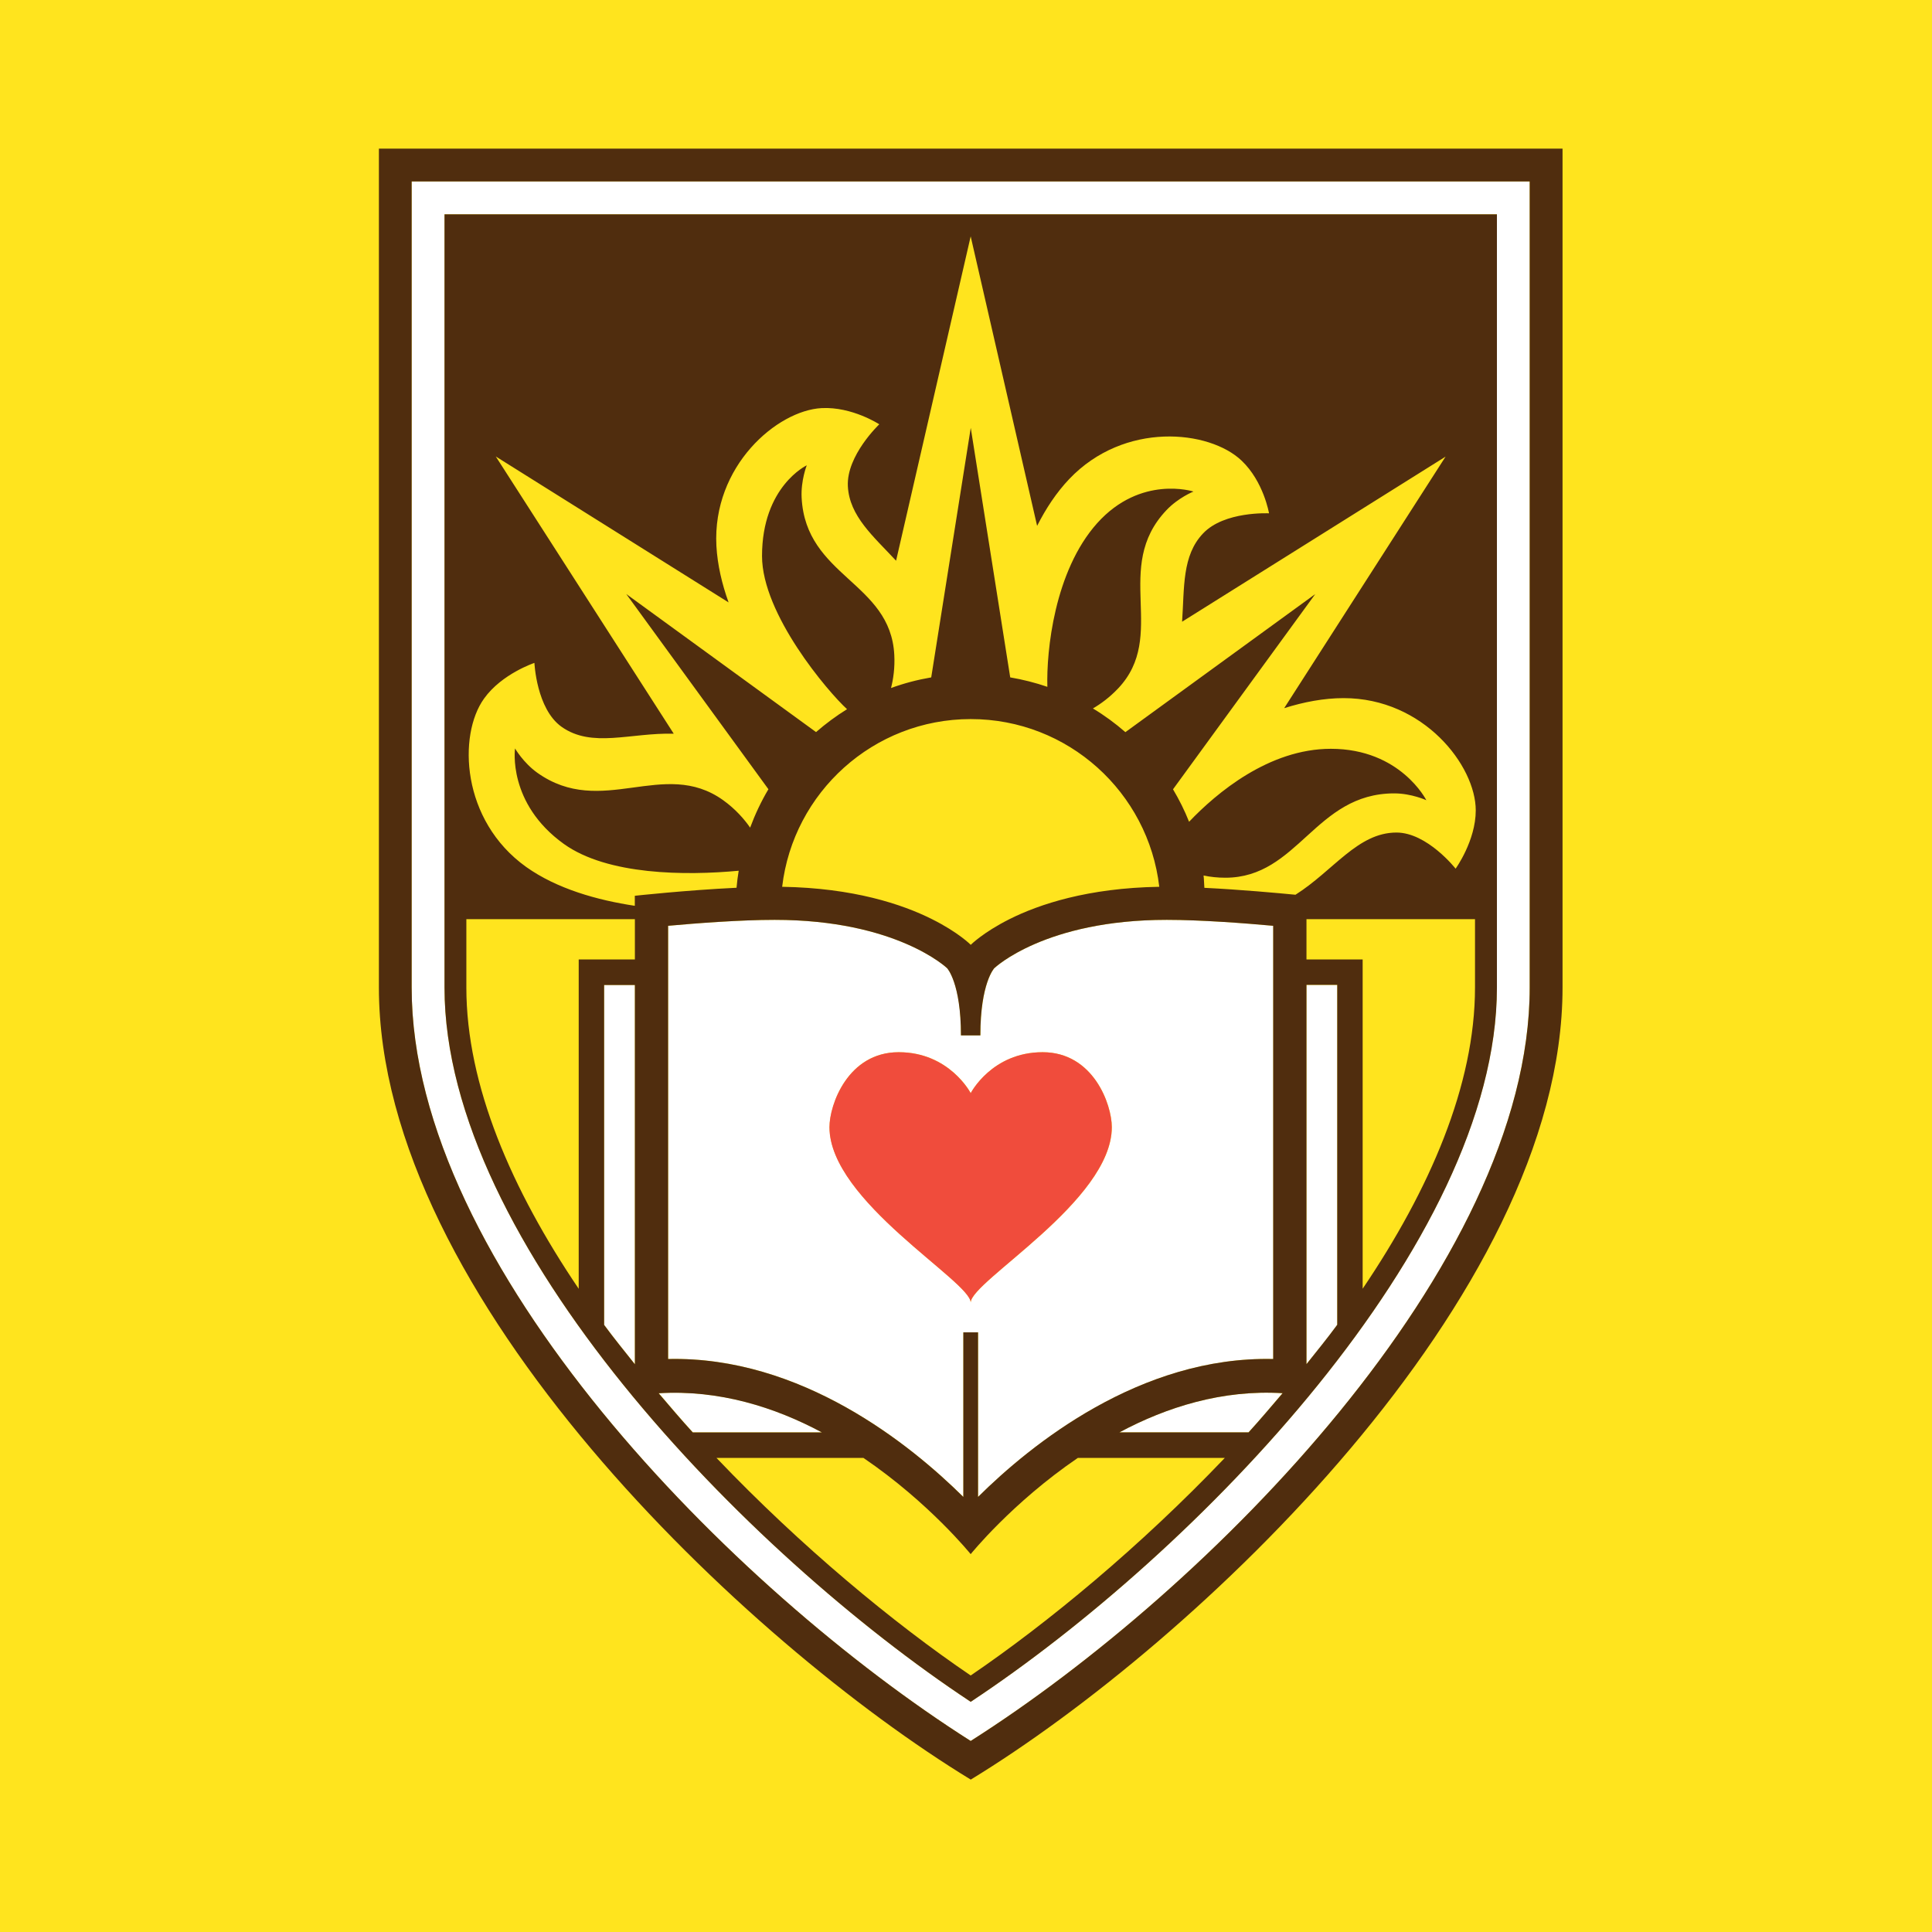
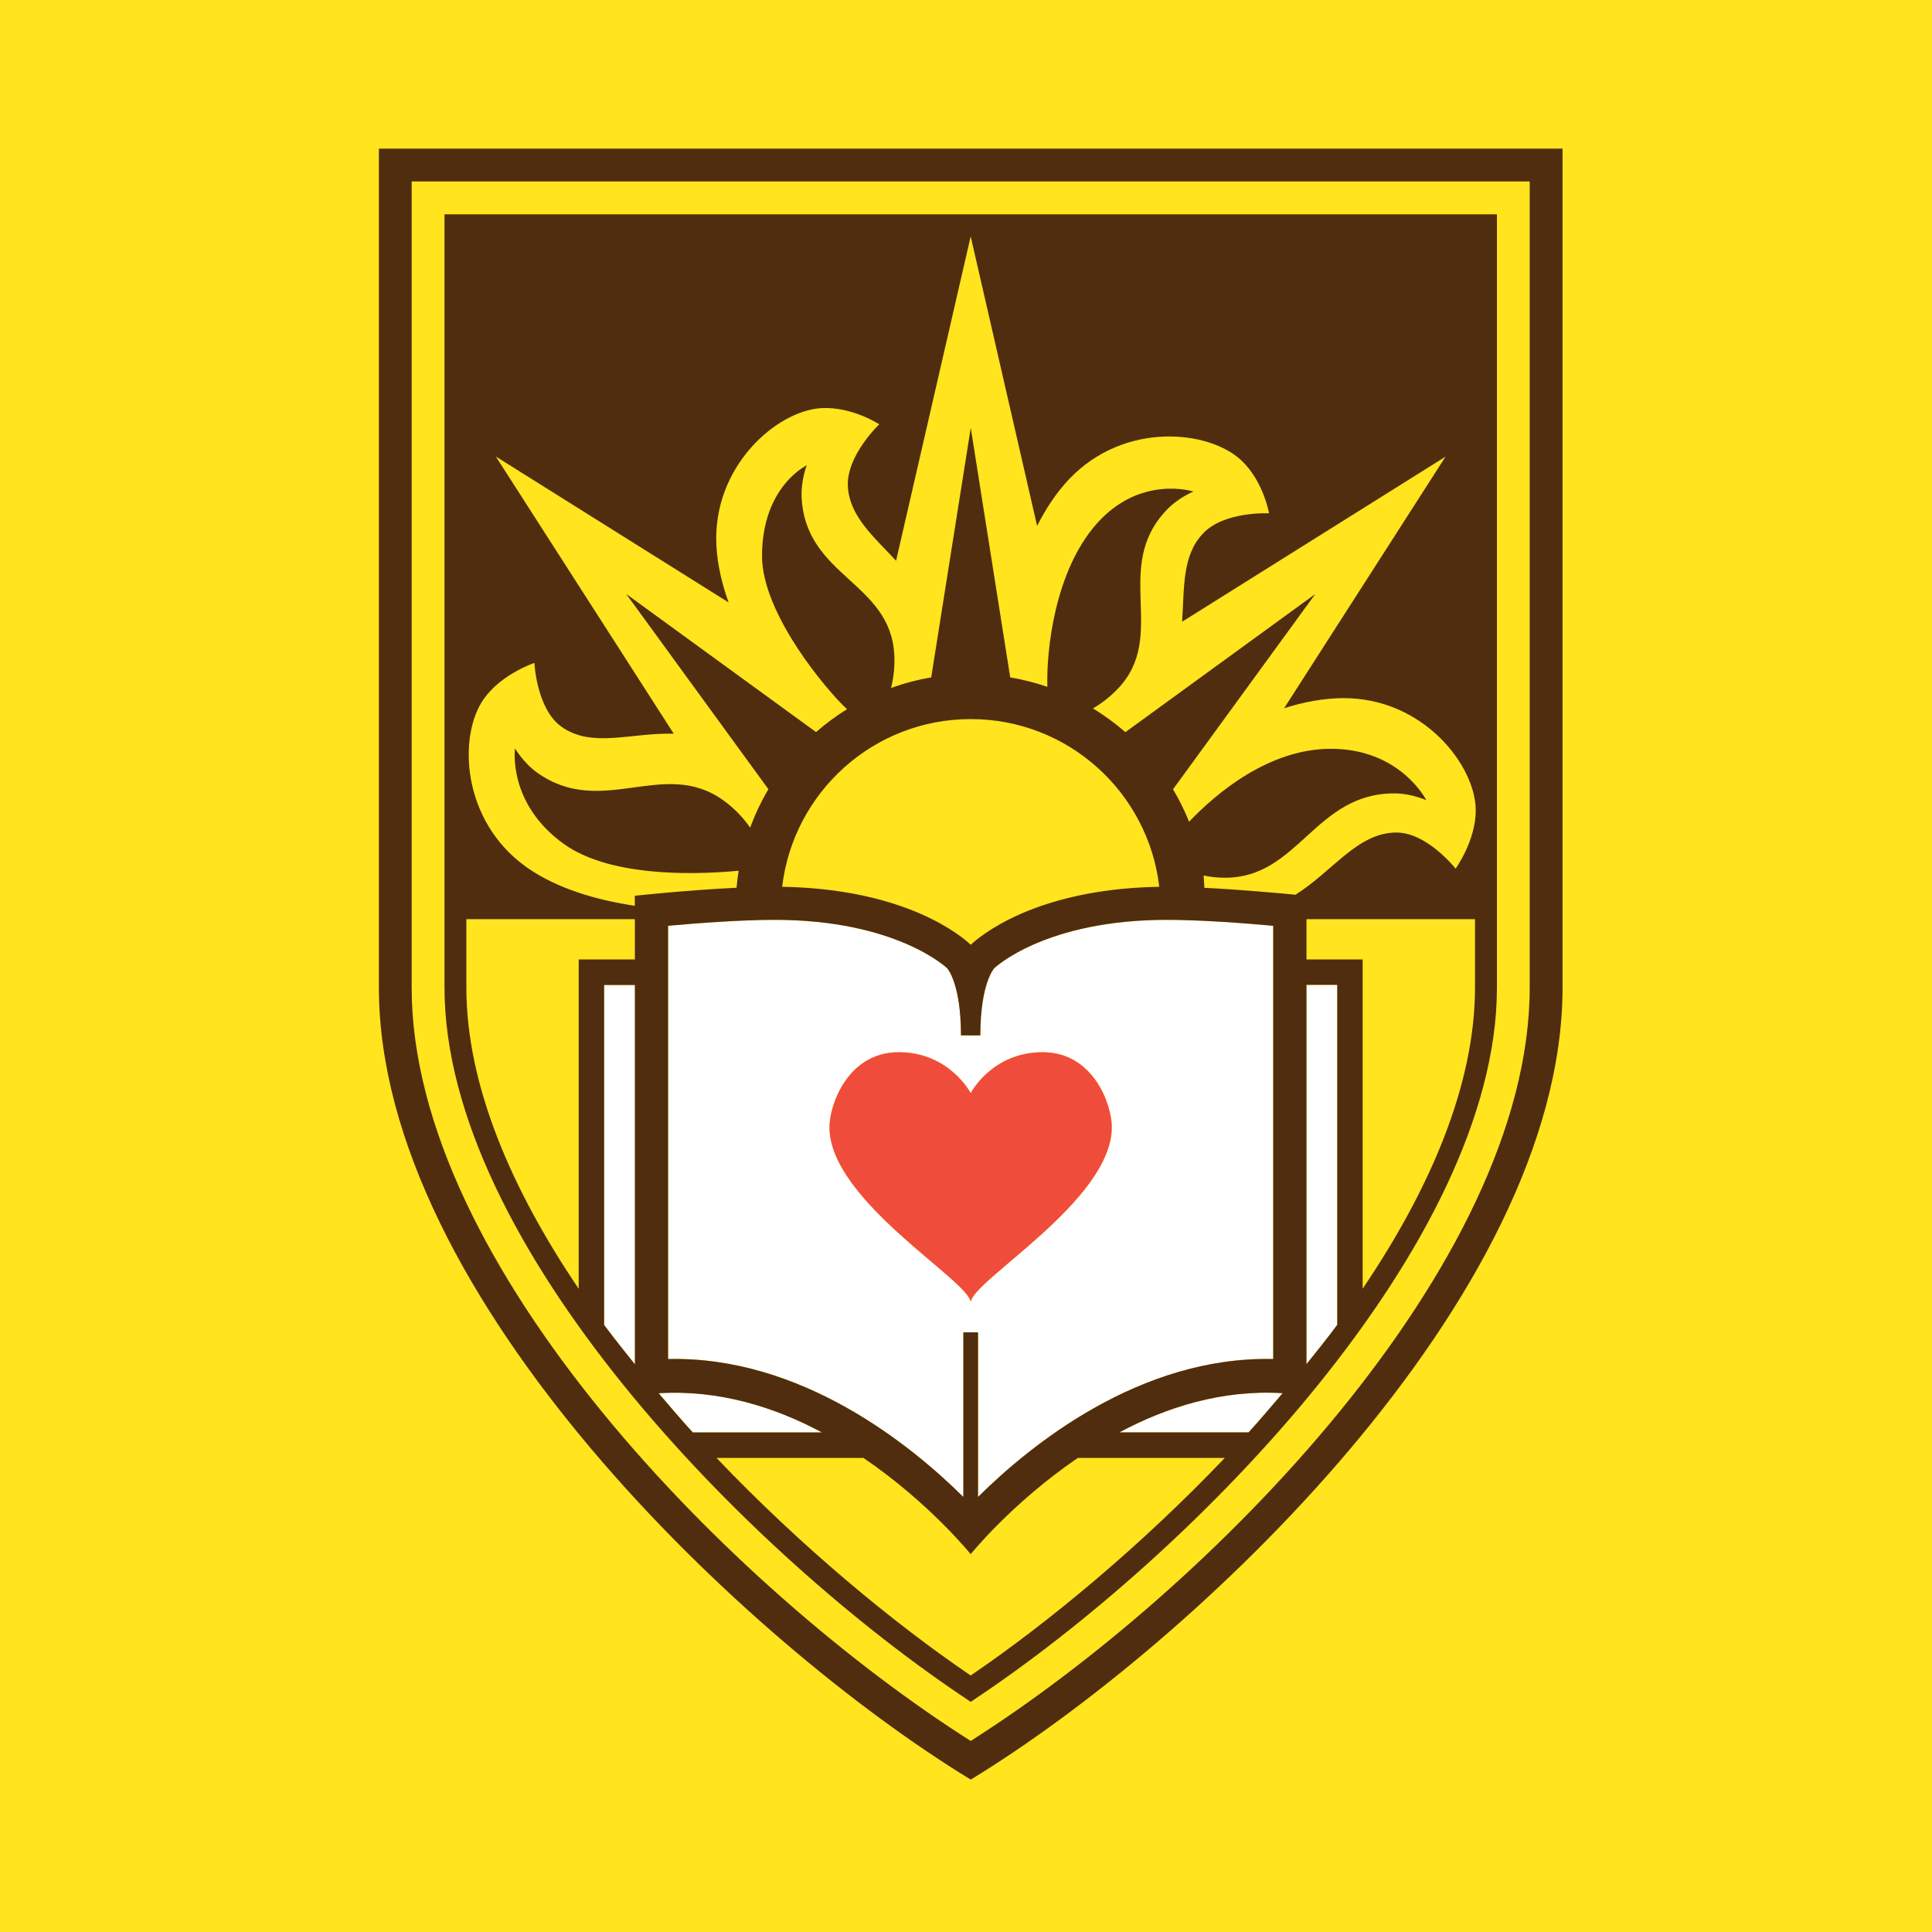
<svg xmlns="http://www.w3.org/2000/svg" width="26" height="26" viewBox="0 0 26 26" fill="none">
  <rect width="26" height="26" fill="#FFE41E" />
-   <path d="M5.54 2.442V13.29C5.54 17.031 9.862 21.397 13.063 23.429C16.264 21.398 20.586 17.031 20.586 13.29V2.442H5.54ZM20.144 13.29C20.144 16.732 16.082 20.907 13.063 22.902C10.044 20.906 5.982 16.732 5.982 13.29V2.884H20.144V13.29Z" fill="white" />
  <path d="M11.062 19.276C10.427 18.936 9.675 18.699 8.866 18.749C9.017 18.926 9.167 19.104 9.325 19.276H11.063H11.062Z" fill="white" />
  <path d="M15.064 19.276H16.802C16.959 19.104 17.109 18.926 17.259 18.749C16.45 18.699 15.699 18.936 15.064 19.276Z" fill="white" />
  <path d="M17.996 13.255H17.582V18.358C17.722 18.183 17.865 18.008 17.996 17.829V13.255Z" fill="white" />
  <path d="M8.544 13.255H8.13V17.829C8.262 18.008 8.404 18.183 8.544 18.358V13.255Z" fill="white" />
  <path d="M12.964 17.93H13.163V20.145C13.87 19.444 15.344 18.248 17.135 18.289V12.459C16.75 12.424 16.16 12.379 15.702 12.379C14.066 12.379 13.387 13.024 13.381 13.03C13.381 13.03 13.194 13.228 13.194 13.934H12.933C12.933 13.229 12.747 13.03 12.747 13.03C12.741 13.024 12.062 12.379 10.426 12.379C9.968 12.379 9.379 12.424 8.992 12.459V18.289C10.784 18.248 12.257 19.444 12.965 20.145V17.93H12.964ZM11.164 15.169C11.164 14.865 11.41 14.16 12.095 14.16C12.78 14.16 13.064 14.711 13.064 14.711C13.064 14.711 13.348 14.16 14.032 14.16C14.716 14.16 14.963 14.866 14.963 15.169C14.963 16.163 13.064 17.243 13.064 17.529C13.064 17.243 11.164 16.163 11.164 15.169Z" fill="white" />
  <path d="M19.588 11.688C19.588 11.688 19.859 11.313 19.859 10.904C19.859 10.304 19.158 9.393 18.081 9.393C17.815 9.393 17.545 9.445 17.281 9.528L19.453 6.143L15.906 8.365C15.938 7.904 15.906 7.474 16.189 7.176C16.475 6.875 17.077 6.906 17.077 6.906C17.077 6.906 17.006 6.479 16.708 6.197C16.272 5.783 15.13 5.665 14.388 6.445C14.216 6.627 14.074 6.844 13.956 7.074L13.062 3.179L12.058 7.544C11.751 7.214 11.43 6.944 11.409 6.54C11.389 6.126 11.832 5.708 11.832 5.708C11.832 5.708 11.466 5.469 11.057 5.49C10.458 5.521 9.584 6.269 9.64 7.344C9.654 7.599 9.714 7.856 9.804 8.105L6.672 6.143L9.066 9.874C8.485 9.858 7.965 10.073 7.555 9.78C7.218 9.539 7.191 8.921 7.191 8.921C7.191 8.921 6.752 9.068 6.514 9.4C6.165 9.889 6.205 11.038 7.082 11.665C7.496 11.961 8.04 12.113 8.544 12.188V12.053C8.544 12.053 9.24 11.976 9.913 11.945C9.92 11.868 9.929 11.791 9.942 11.716C9.224 11.784 8.178 11.776 7.59 11.356C6.827 10.81 6.932 10.07 6.932 10.07C6.932 10.07 7.042 10.261 7.23 10.396C8.099 11.016 8.931 10.193 9.732 10.766C9.901 10.887 10.019 11.025 10.096 11.136C10.163 10.956 10.245 10.782 10.342 10.619L8.429 7.992L10.983 9.85C11.113 9.736 11.252 9.633 11.4 9.542C11.141 9.304 10.256 8.264 10.256 7.481C10.256 6.544 10.858 6.26 10.858 6.26C10.858 6.26 10.777 6.465 10.789 6.696C10.843 7.761 11.986 7.827 12.036 8.812C12.046 8.983 12.023 9.136 11.992 9.257C12.166 9.194 12.347 9.146 12.533 9.114L13.065 5.755L13.596 9.114C13.767 9.143 13.935 9.186 14.096 9.241C14.082 8.762 14.189 7.685 14.766 7.039C15.354 6.383 16.062 6.613 16.062 6.613C16.062 6.613 15.858 6.695 15.699 6.863C14.964 7.636 15.724 8.55 15.046 9.265C14.934 9.384 14.814 9.47 14.709 9.532C14.864 9.626 15.011 9.733 15.146 9.851L17.701 7.993L15.787 10.62C15.869 10.76 15.943 10.905 16.003 11.057C16.372 10.67 17.078 10.075 17.911 10.075C18.85 10.075 19.196 10.767 19.196 10.767C19.196 10.767 18.995 10.675 18.764 10.675C17.698 10.675 17.475 11.81 16.491 11.81C16.385 11.81 16.285 11.799 16.198 11.78C16.205 11.835 16.204 11.892 16.209 11.947C16.697 11.969 17.195 12.016 17.435 12.039C17.947 11.714 18.272 11.202 18.794 11.202C19.209 11.202 19.59 11.688 19.59 11.688H19.588Z" fill="#FFE41E" />
  <path d="M17.582 12.912H18.338V17.343C19.241 16.008 19.85 14.603 19.85 13.289V12.369H17.582V12.911V12.912Z" fill="#FFE41E" />
  <path d="M6.276 13.29C6.276 14.604 6.885 16.009 7.788 17.344V12.913H8.544V12.371H6.276V13.291V13.29Z" fill="#FFE41E" />
  <path d="M13.064 12.715C13.064 12.715 13.226 12.549 13.584 12.37C13.987 12.168 14.642 11.95 15.601 11.934C15.453 10.665 14.374 9.677 13.064 9.677C11.754 9.677 10.675 10.664 10.526 11.934C11.485 11.95 12.14 12.168 12.543 12.37C12.901 12.55 13.064 12.715 13.064 12.715Z" fill="#FFE41E" />
  <path d="M13.064 20.914C13.064 20.914 12.506 20.223 11.621 19.619H9.643C10.783 20.813 12.027 21.842 13.064 22.547C14.1 21.842 15.345 20.813 16.484 19.619H14.506C13.62 20.222 13.064 20.914 13.064 20.914Z" fill="#FFE41E" />
  <path d="M14.031 14.16C13.347 14.16 13.063 14.711 13.063 14.711C13.063 14.711 12.777 14.16 12.094 14.16C11.412 14.16 11.162 14.866 11.162 15.169C11.162 16.163 13.063 17.243 13.063 17.529C13.063 17.243 14.962 16.163 14.962 15.169C14.962 14.865 14.715 14.16 14.031 14.16Z" fill="#F04C3C" />
  <path d="M5.099 13.29C5.099 17.459 10.06 22.119 13.064 23.949C16.066 22.119 21.028 17.459 21.028 13.29V2H5.099V13.29ZM5.54 2.442H20.586V13.29C20.586 17.031 16.264 21.397 13.063 23.429C9.862 21.397 5.54 17.031 5.54 13.29V2.442Z" fill="#502D0E" />
  <path d="M13.064 22.902C16.083 20.905 20.145 16.732 20.145 13.29V2.884H5.982V13.29C5.982 16.732 10.043 20.907 13.063 22.902H13.064ZM16.803 19.276H15.065C15.7 18.936 16.451 18.699 17.261 18.749C17.11 18.925 16.96 19.104 16.803 19.276ZM12.964 17.93V20.145C12.256 19.444 10.784 18.248 8.991 18.289V12.459C9.377 12.424 9.966 12.379 10.425 12.379C12.061 12.379 12.74 13.024 12.746 13.03C12.746 13.03 12.932 13.228 12.932 13.934H13.193C13.193 13.229 13.38 13.03 13.38 13.03C13.386 13.024 14.065 12.379 15.701 12.379C16.159 12.379 16.749 12.424 17.134 12.459V18.289C15.342 18.248 13.869 19.444 13.162 20.145V17.93H12.963H12.964ZM10.526 11.934C10.675 10.665 11.753 9.677 13.064 9.677C14.375 9.677 15.453 10.664 15.601 11.934C14.642 11.95 13.987 12.168 13.584 12.37C13.227 12.55 13.064 12.715 13.064 12.715C13.064 12.715 12.901 12.549 12.543 12.37C12.14 12.168 11.484 11.95 10.526 11.934ZM17.996 17.828C17.865 18.007 17.722 18.182 17.582 18.358V13.254H17.996V17.828ZM19.85 13.289C19.85 14.603 19.241 16.008 18.338 17.343V12.912H17.582V12.37H19.85V13.29V13.289ZM6.515 9.4C6.753 9.067 7.192 8.921 7.192 8.921C7.192 8.921 7.219 9.539 7.556 9.78C7.966 10.072 8.486 9.858 9.067 9.874L6.672 6.143L9.805 8.107C9.715 7.857 9.655 7.6 9.641 7.346C9.585 6.271 10.459 5.523 11.058 5.492C11.467 5.471 11.833 5.71 11.833 5.71C11.833 5.71 11.39 6.129 11.41 6.543C11.431 6.946 11.752 7.216 12.059 7.546L13.063 3.181L13.957 7.077C14.074 6.845 14.217 6.628 14.389 6.447C15.131 5.667 16.273 5.785 16.709 6.199C17.006 6.481 17.078 6.908 17.078 6.908C17.078 6.908 16.476 6.877 16.191 7.178C15.906 7.476 15.94 7.906 15.908 8.367L19.454 6.145L17.282 9.53C17.546 9.447 17.816 9.395 18.082 9.395C19.159 9.395 19.86 10.305 19.86 10.906C19.86 11.315 19.589 11.69 19.589 11.69C19.589 11.69 19.207 11.204 18.793 11.204C18.272 11.204 17.947 11.716 17.434 12.041C17.195 12.018 16.696 11.972 16.208 11.948C16.203 11.894 16.204 11.837 16.197 11.782C16.285 11.801 16.384 11.812 16.49 11.812C17.474 11.812 17.696 10.677 18.763 10.677C18.995 10.677 19.195 10.769 19.195 10.769C19.195 10.769 18.848 10.077 17.91 10.077C17.077 10.077 16.371 10.672 16.002 11.059C15.942 10.907 15.869 10.762 15.786 10.622L17.7 7.995L15.145 9.853C15.01 9.735 14.863 9.627 14.708 9.534C14.813 9.473 14.932 9.386 15.045 9.267C15.723 8.554 14.963 7.639 15.698 6.865C15.857 6.697 16.061 6.615 16.061 6.615C16.061 6.615 15.353 6.386 14.765 7.041C14.188 7.687 14.081 8.764 14.095 9.243C13.934 9.188 13.766 9.145 13.595 9.116L13.064 5.758L12.532 9.116C12.345 9.148 12.164 9.196 11.991 9.259C12.022 9.138 12.044 8.985 12.035 8.814C11.985 7.831 10.843 7.763 10.788 6.698C10.776 6.467 10.857 6.262 10.857 6.262C10.857 6.262 10.255 6.546 10.255 7.483C10.255 8.266 11.14 9.307 11.399 9.544C11.252 9.635 11.112 9.739 10.982 9.852L8.428 7.994L10.341 10.621C10.244 10.784 10.162 10.958 10.095 11.138C10.018 11.027 9.9 10.889 9.731 10.768C8.929 10.195 8.098 11.018 7.229 10.398C7.041 10.263 6.931 10.072 6.931 10.072C6.931 10.072 6.826 10.811 7.589 11.358C8.177 11.778 9.224 11.785 9.941 11.718C9.928 11.795 9.919 11.87 9.912 11.947C9.239 11.979 8.543 12.055 8.543 12.055V12.19C8.039 12.114 7.496 11.962 7.081 11.667C6.204 11.04 6.163 9.891 6.513 9.403L6.515 9.4ZM7.788 17.344C6.885 16.009 6.276 14.604 6.276 13.29V12.37H8.544V12.912H7.788V17.343V17.344ZM8.13 13.256H8.544V18.36C8.404 18.184 8.262 18.009 8.13 17.83V13.256ZM8.865 18.75C9.675 18.7 10.427 18.937 11.061 19.277H9.323C9.166 19.105 9.015 18.927 8.864 18.75H8.865ZM11.62 19.62C12.506 20.223 13.063 20.915 13.063 20.915C13.063 20.915 13.619 20.224 14.505 19.62H16.483C15.344 20.814 14.099 21.843 13.063 22.548C12.025 21.843 10.781 20.814 9.642 19.62H11.62Z" fill="#502D0E" />
</svg>